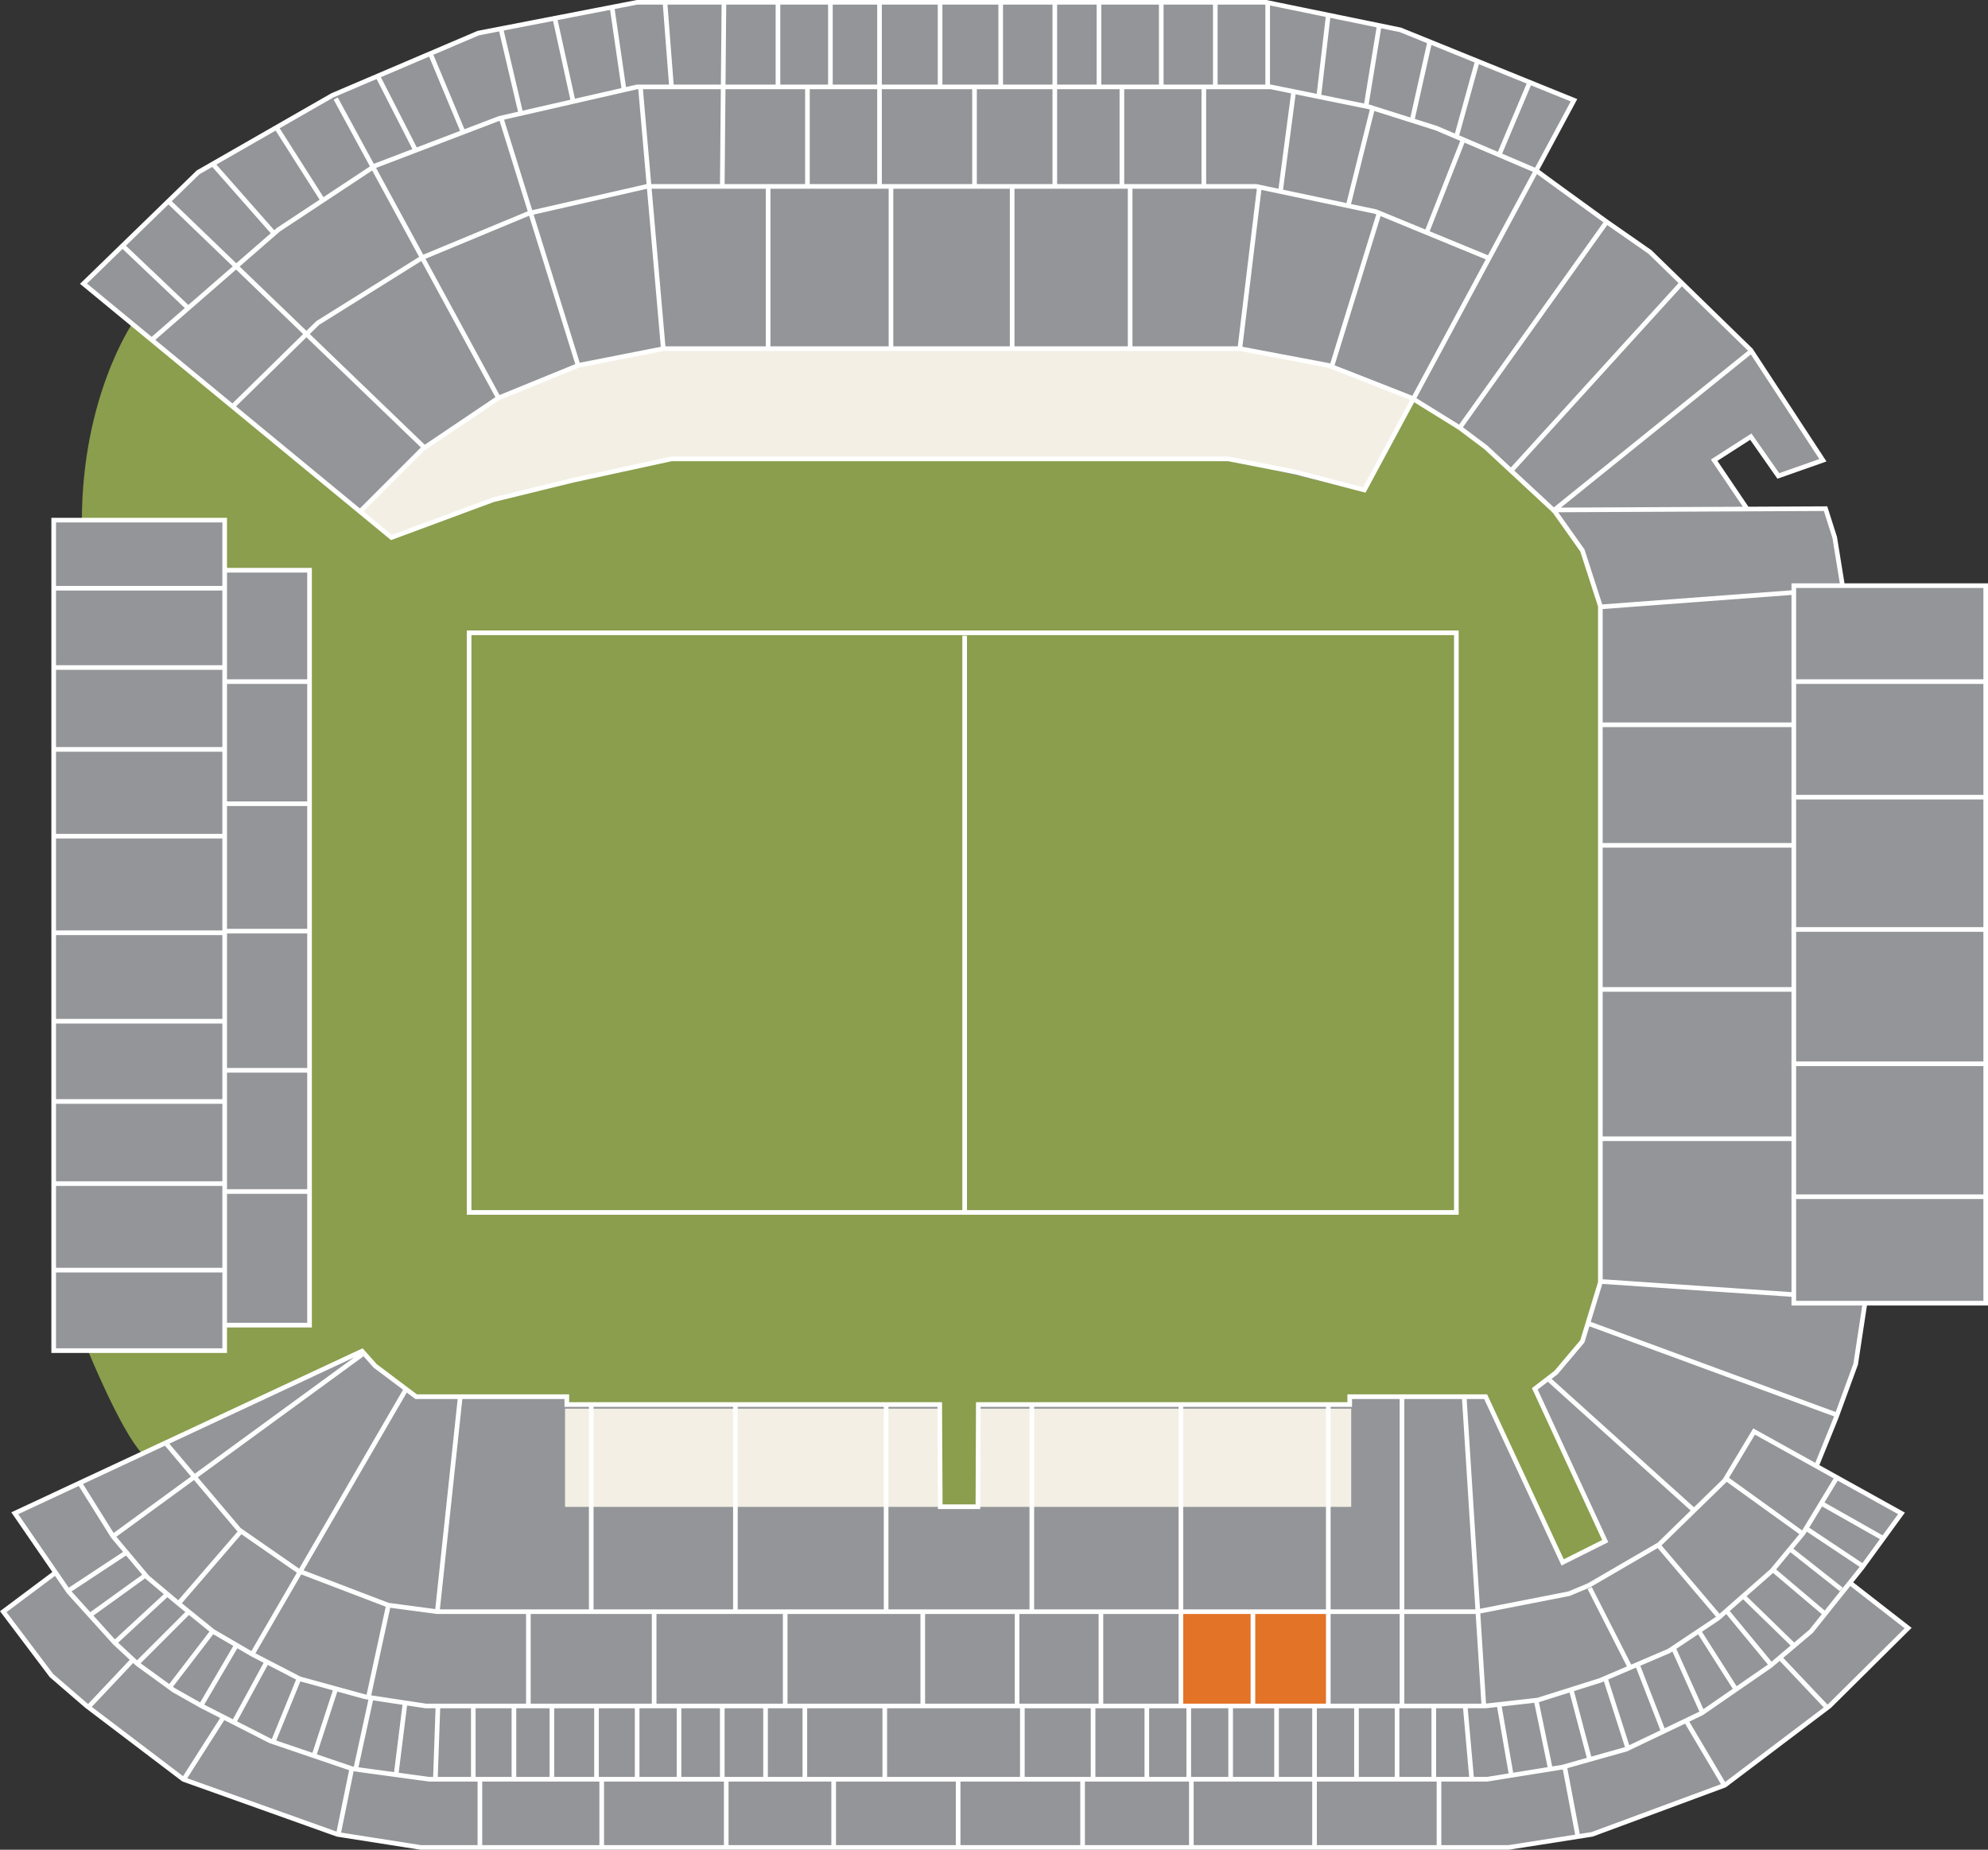
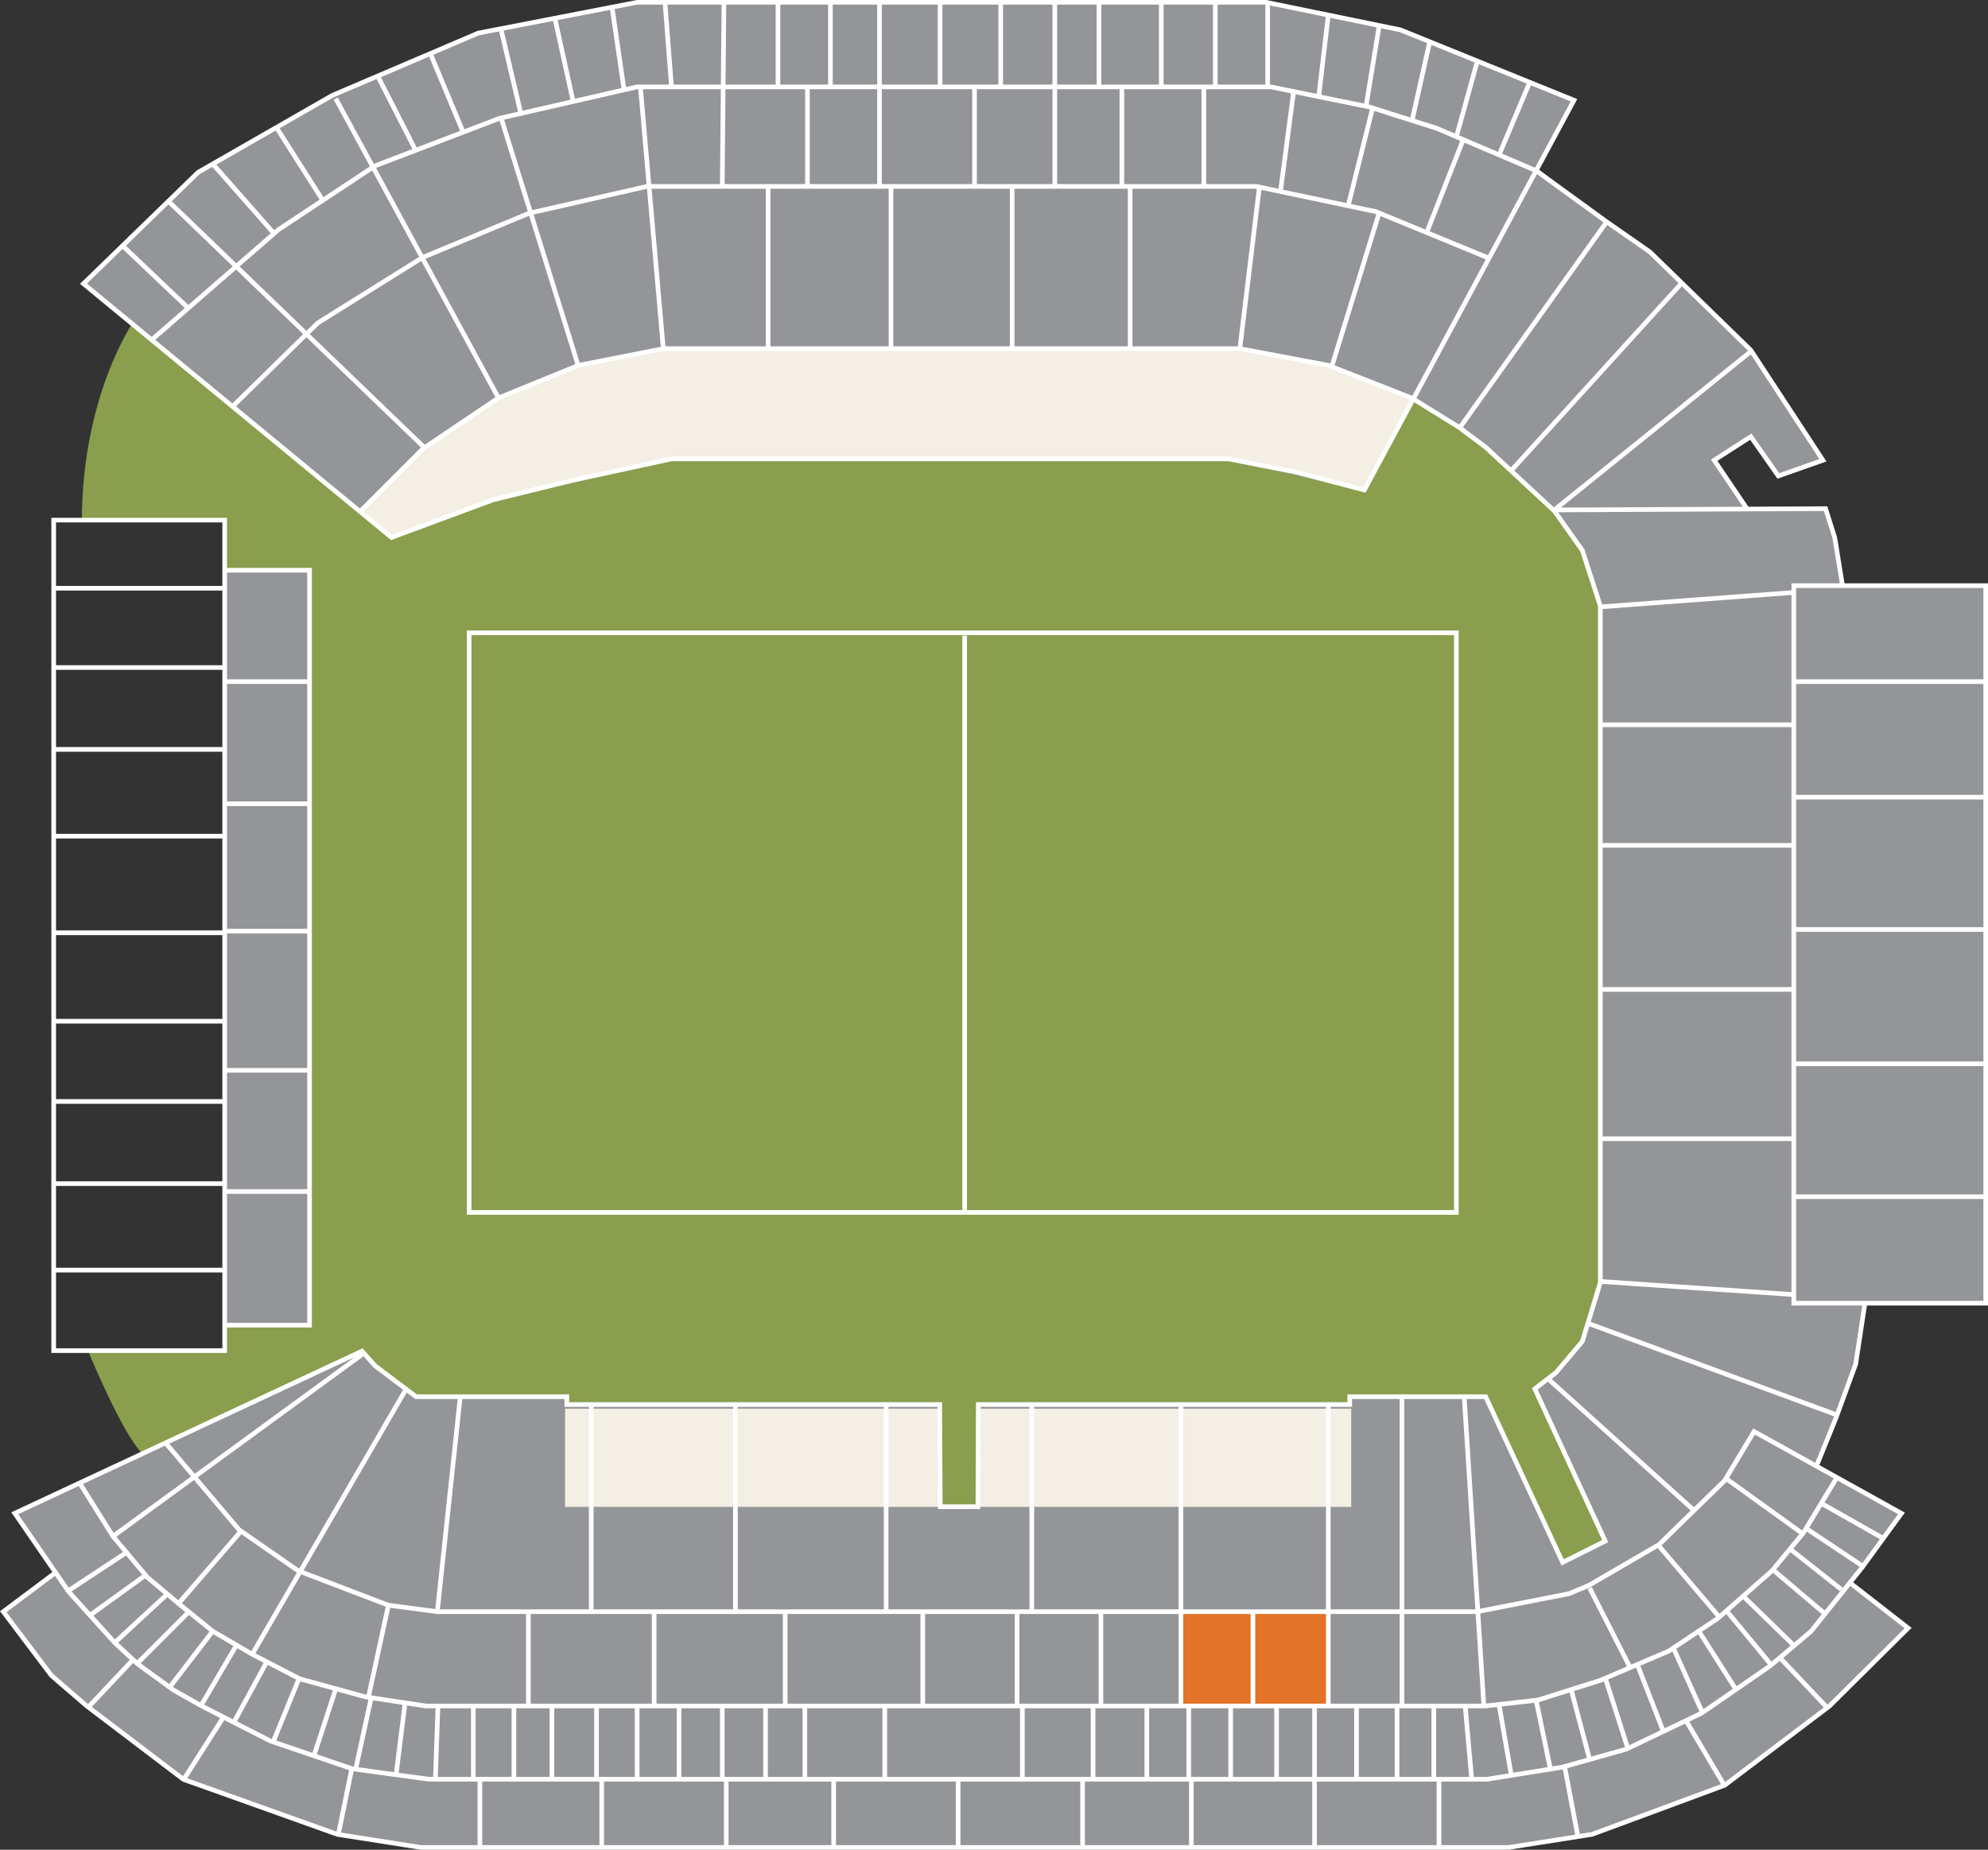
<svg xmlns="http://www.w3.org/2000/svg" id="Layer_2" data-name="Layer 2" viewBox="0 0 346.94 322.89">
  <rect x="0" y="0" width="346.94" height="322.89" fill="#333333" stroke="none" />
  <defs>
    <style>
      .cls-1 {
        fill: #f3efe4;
      }

      .cls-2 {
        fill: #fff;
      }

      .cls-3 {
        fill: none;
        stroke: #fff;
        stroke-width: .81px;
      }

      .cls-4 {
        fill: #e37326;
      }

      .cls-5 {
        fill: #939598;
      }

      .cls-6 {
        fill: #8a9e4d;
      }
    </style>
  </defs>
  <g id="Layer_1-2" data-name="Layer 1">
    <g>
      <polygon class="cls-5" points="83.29 5.78 58.13 16.76 34.59 30.25 14.46 49.69 68.2 93.82 86.26 87.19 116.91 80.1 214.55 80.33 238.1 85.82 246.33 69.81 254.33 74.61 259.59 78.5 271.03 89.25 276.06 96.11 279.49 105.94 279.49 223.48 278.57 226.68 346.49 227.59 346.26 102.28 321.33 102.28 320.19 93.82 318.59 88.79 304.87 88.79 299.15 80.33 305.33 76.44 310.36 83.07 318.13 80.33 305.56 61.35 287.95 43.97 280.4 38.94 268.28 29.34 274.69 17.45 244.27 5.33 220.95 .52 111.19 .29 83.29 5.78" />
      <polygon class="cls-5" points="276.29 234.22 271.48 239.71 267.82 242.46 279.94 268.98 272.63 272.87 259.36 243.83 235.58 243.83 235.58 245.43 170.64 245.43 170.64 263.26 164.01 263.26 163.78 245.43 98.84 245.43 98.61 243.83 72.54 243.83 65 238.11 62.94 235.82 2.57 264.18 9.43 274.7 .51 281.33 8.74 292.53 15.14 298.02 32.06 310.6 58.82 320.2 73.68 322.72 83.75 322.72 263.02 322.72 277.66 320.2 300.98 311.52 318.82 298.25 332.77 284.08 322.71 276.3 331.85 264.18 316.99 255.95 323.85 238.34 325.45 227.59 279.49 223.48 276.29 234.22" />
-       <rect class="cls-5" x="9.43" y="90.85" width="29.73" height="144.98" />
      <rect class="cls-5" x="39.15" y="99.54" width="14.86" height="131.71" />
-       <polygon class="cls-2" points="170.64 245.89 163.79 245.89 164.01 263.03 170.64 263.03 170.64 245.89" />
      <path class="cls-1" d="M235.81,245.89h-65.17v17.15h65.17v-17.15ZM163.79,245.89h-65.18v17.15h65.39l-.22-17.15Z" />
      <path class="cls-2" d="M246.33,69.81l-8.23,16.01,8.4-15.9-.17-.1ZM116.91,80.1l-30.39,7.03,30.62-7.03h-.22ZM62.8,89.39l-.09.09,5.46,4.32-5.37-4.41Z" />
      <polygon class="cls-1" points="216.37 60.89 115.76 60.89 100.9 63.64 86.95 69.35 74.14 78.04 62.8 89.39 68.17 93.8 68.2 93.82 86.26 87.19 86.51 87.13 116.9 80.1 117.13 80.1 117.13 80.1 214.32 80.1 225.52 82.39 238.1 85.82 246.33 69.81 246.5 69.91 246.56 69.81 231.7 63.86 216.37 60.89" />
      <path class="cls-6" d="M23.15,56.38s-8.86,12.86-8.86,34.58l24.87-.11v8.69l14.86.23-.23,131.71h-14.41l-.23,4.35H15.38s5.71,13.95,9.37,17.84l38.19-17.61,2.51,2.51,6.63,5.26h26.75v1.6l64.94-.23.46,18.06h6.4v-17.84l64.71-.23.46-1.37h23.32l13.26,28.81,7.77-3.43-12.35-26.75,2.75-1.83,1.14-1.14,4.12-5.03,3.66-10.75-.23-117.54-2.97-9.83-5.03-7.09-7.77-6.86-4.12-4.11-4.8-3.43-8.01-5.03-8.46,16-23.78-5.72h-97.18l-30.87,7.09-18.06,6.86L23.15,56.38Z" />
      <path class="cls-3" d="M168.35,110.97v100.62M81.87,211.64h172.29v-101.18H81.87v101.18Z" />
      <rect class="cls-5" x="155.55" y="32.54" width="41.62" height="15.09" />
      <polygon class="cls-5" points="26.35 59.29 40.53 70.95 55.39 56.32 73.68 45.12 92.44 37.11 113.01 32.77 219.35 32.54 240.61 37.11 259.59 45.12 268.28 30.02 249.99 22.02 238.33 18.59 221.18 14.93 110.96 15.16 87.41 20.65 65 29.11 47.85 40.54 26.35 59.29" />
      <rect class="cls-5" x="177.5" y="281.33" width="14.63" height="16.24" />
      <rect class="cls-5" x="192.14" y="281.33" width="14.18" height="16.47" />
      <rect class="cls-4" x="206.09" y="281.56" width="25.61" height="16.24" />
      <polygon class="cls-5" points="231.91 281.69 231.91 297.49 258.91 297.79 257.99 281.33 231.91 281.69" />
      <polygon class="cls-5" points="170.28 15.41 126.43 15.8 126.03 32.39 169.89 32.39 170.28 15.41" />
      <polygon class="cls-5" points="195.79 32.77 219.8 32.77 235.13 35.97 239.7 19.05 221.18 14.93 195.79 15.16 195.79 32.77" />
      <path class="cls-3" d="M271.25,89.02l34.3-27.67M263.71,82.16l29.73-32.7M254.79,74.61l25.61-35.9M270.8,89.02l47.79-.23,1.6,5.03,1.37,8.46M279.26,105.94l33.61-2.51M279.26,126.52h33.61M279.26,147.56h33.84M279.26,172.71h33.84M279.49,198.78h33.39M279.49,223.7l33.61,2.29M277.2,231.02l43.45,16M270.11,240.63l25.61,23.1M325.45,227.59l-1.6,10.52-3.43,9.38-3.43,8.46M310.81,289.56l8,8.46M294.35,300.54l6.63,11.2M273.09,308.54l2.29,12.12M251.13,310.6v11.89M229.41,310.6v11.89M207.91,310.6v11.89M188.93,310.6v12.12M167.21,310.6v11.89M145.49,310.6v11.89M126.74,310.83v11.66M105.01,310.83v11.89M83.75,310.83v11.66M61.34,309l-2.29,11.2M38.93,299.85l-6.86,10.75M23.15,289.79l-7.54,8M318.13,262.58l10.52,5.95M315.39,266.92l9.6,6.4M312.64,270.58l8.69,6.86M309.67,274.24l8.92,7.55M304.41,278.81l8.46,8.23M301.44,281.33l7.55,9.15M296.64,284.99l6.4,10.06M292.06,287.73l5.03,11.2M285.89,290.93l4.35,11.2M280.17,292.99l3.89,12.12M274.23,295.05l3.2,12.12M268.05,296.65l2.51,12.12M261.65,297.8l2.06,11.89M255.7,297.8l1.14,12.8M250.22,297.8v12.8M243.81,297.8v12.8M236.73,297.8v12.8M229.41,297.8v12.8M222.78,297.8v12.8M214.77,297.8v12.8M207.46,297.8v12.8M200.14,297.8v12.8M190.76,297.8v12.8M178.42,297.8v12.8M154.41,297.8v12.8M140.46,297.8v12.8M133.6,297.8v12.8M126.05,297.8v12.8M118.5,297.8v12.8M111.19,297.8v12.8M104.1,297.8v12.8M96.32,297.8v12.8M89.69,297.8v12.8M82.6,297.8v12.8M76.43,297.8l-.45,12.8M70.71,297.11l-1.6,12.81M64.77,296.42l-2.74,12.58M58.59,294.82l-3.88,11.89M52.19,292.99l-4.57,11.2M46.47,290.25l-5.72,10.52M41.21,287.27l-6.17,10.52M37.1,284.76l-7.54,9.83M32.98,281.33l-9.15,9.15M29.09,278.36l-9.15,8.46M25.44,274.93l-9.83,7.09M22,271.04l-10.06,6.63M301.44,258.24l13.03,9.38M289.55,269.9l10.29,12.12M277.43,277.21l7.09,13.95M218.66,281.33v16.47M192.13,281.33v16.47M177.5,281.33v16.47M161.04,281.33v16.47M137.03,281.33v16.47M114.16,281.33v16.47M92.21,281.33v16.47M67.74,280.41l-3.43,15.78M42.02,267.32l-10.86,12.58M255.53,243.83l3.43,53.97M244.67,243.83v53.97M231.81,245.2v52.6M206.09,245.2v52.6M180.07,245.2v36.13M154.64,245.2v36.13M128.34,245.2v36.13M103.18,245.2v36.13M80.32,243.83l-4,37.5M70.88,242.46l-26.87,46.31M63.17,236.45l-43.45,31.73M14,259.03l5.72,9.15,6,7.15,5.43,4.57,6,4.86,6.86,4,8.29,4.29,11.43,3.14,10.57,1.6h184.94l9.15-1.03,10.86-3.43,12.01-5.14,8.57-5.72,9.43-8.29,5.43-6.57,5.72-9.43M9.43,274.7l-8.86,6.63,8.41,11.15,6.17,5.32,16.86,12.8,26.87,9.6,14.58,2.29h189.8l14.58-2.29,23.15-8.57,18.29-13.83,13.72-13.61-10.29-8.01M312.64,208.9h34.3M312.64,185.69h34.3M312.64,162.25h34.3M312.64,139.15h34.3M312.64,118.98h34.3M39.61,207.99h14.41M39.61,186.83h14.41M39.61,162.54h14.41M39.61,140.3h14.41M39.61,118.98h14.41M8.97,221.71h30.64M8.97,206.61h30.64M8.97,192.27h30.64M8.97,178.26h30.64M8.97,162.82h30.64M8.97,145.96h30.64M8.97,130.81h30.64M8.97,116.52h30.64M8.97,102.68h30.64M39.61,99.54h14.41v131.77h-14.41M9.37,90.79v144.97h29.84V90.79H9.37ZM313.05,227.48h33.49v-125.25h-33.49v125.25ZM248.96,40.65l6.29-16M235.24,36.08l4.29-17.15M223.46,33.45l2.29-17.38M210.09,32.54V15.16M195.79,32.54V15.16M170.07,32.54V15.16M153.49,32.54V15.16M140.91,32.54V15.16M261.54,27.22l5.38-12.75M254.11,24.08l3.72-13.44M246.39,21.22l3.14-14.01M238.38,18.65l2.29-14.01M230.1,17.22l1.71-14.58M221.23,15.16V.4M212.09,15.16V.4M202.66,15.16V.4M191.79,15.16V.4M184.08,32.54V.4M174.64,15.16V.4M164.06,15.16V.4M153.49,15.16V.4M144.92,15.16V.4M135.77,15.16V.4M126.05,32.54l.29-32.13M117.19,15.16l-1.14-14.76M108.9,15.62l-2.06-14.18M100.04,17.79l-3.14-14.29M90.89,19.79l-3.43-14.58M80.89,23.22l-5.72-13.72M72.6,26.36l-6.57-12.86M56.31,34.94l-8-12.58M47.73,40.65l-10.58-12.01M32.87,53.8l-11.43-10.86M232.38,64.1l8.29-26.87M216.37,60.89l3.43-28.36M197.23,60.89v-28.36M176.64,60.89v-28.36M155.49,60.89v-28.36M134.05,60.89v-28.36M115.76,60.89l-4-45.73M100.9,63.81l-13.43-43.16M87.18,69.81l-28.59-52.6M74.03,78.1L29.32,35.05M304.87,88.79l-5.72-8.46,6.4-4.11,4.8,6.86,7.78-2.74-12.58-19.21-17.61-17.15-7.55-5.26-12.29-8.92-17.44-7.43-11.72-3.71-17.15-3.49h-110.62l-24.01,5.49-21.72,8.29-16.86,11.15-22.01,19.15M259.54,44.94l-19.44-8-20.87-4.4h-106.33l-20.58,4.69-18.58,7.72-18.29,11.43-14.86,14.58M28.87,251.83l12.86,15.21,10.29,7.14,15.72,6.01,8.57,1.14h181.51l16-3.14,3.43-1.43,12.29-7.15,11.43-11.15,5.15-8.58,25.72,14.29-6.86,9.43-6.17,7.72-2.74,3.43-7.09,6-12.01,8.29-13.15,6.29-11.15,3.14-13.15,2.11H74.89l-13.44-1.83-14.29-4.86-12-6.12-4.86-2.75-6.29-4.57-4-3.72-8-8.86-9.43-13.72,26.55-12.4,34.05-15.9,2.29,2.57,7.15,5.38h26.3v1.37h65.08l.09,17.84h6.57l.07-17.84h64.82v-1.37h23.72l13.44,28.93,7.43-3.72-12.29-26.58,3.72-2.86,4.58-5.43,3.14-10.29v-118.05l-3.14-9.72-4.86-6.86-12.01-11.15-4.57-3.43-8.29-5.14-14.58-5.72-15.44-2.92h-100.62l-14.86,2.92-14,5.72-13.15,8.86-10.86,10.86M274.69,17.5l-36.59,68.03-12.01-3.14-11.72-2.29h-97.18l-17.15,3.72-14,3.43-17.72,6.57L14.57,49.52l20.01-19.44,23.44-13.44,25.44-10.86L111.19.4h109.76l23.44,4.81,30.3,12.29Z" />
    </g>
  </g>
</svg>